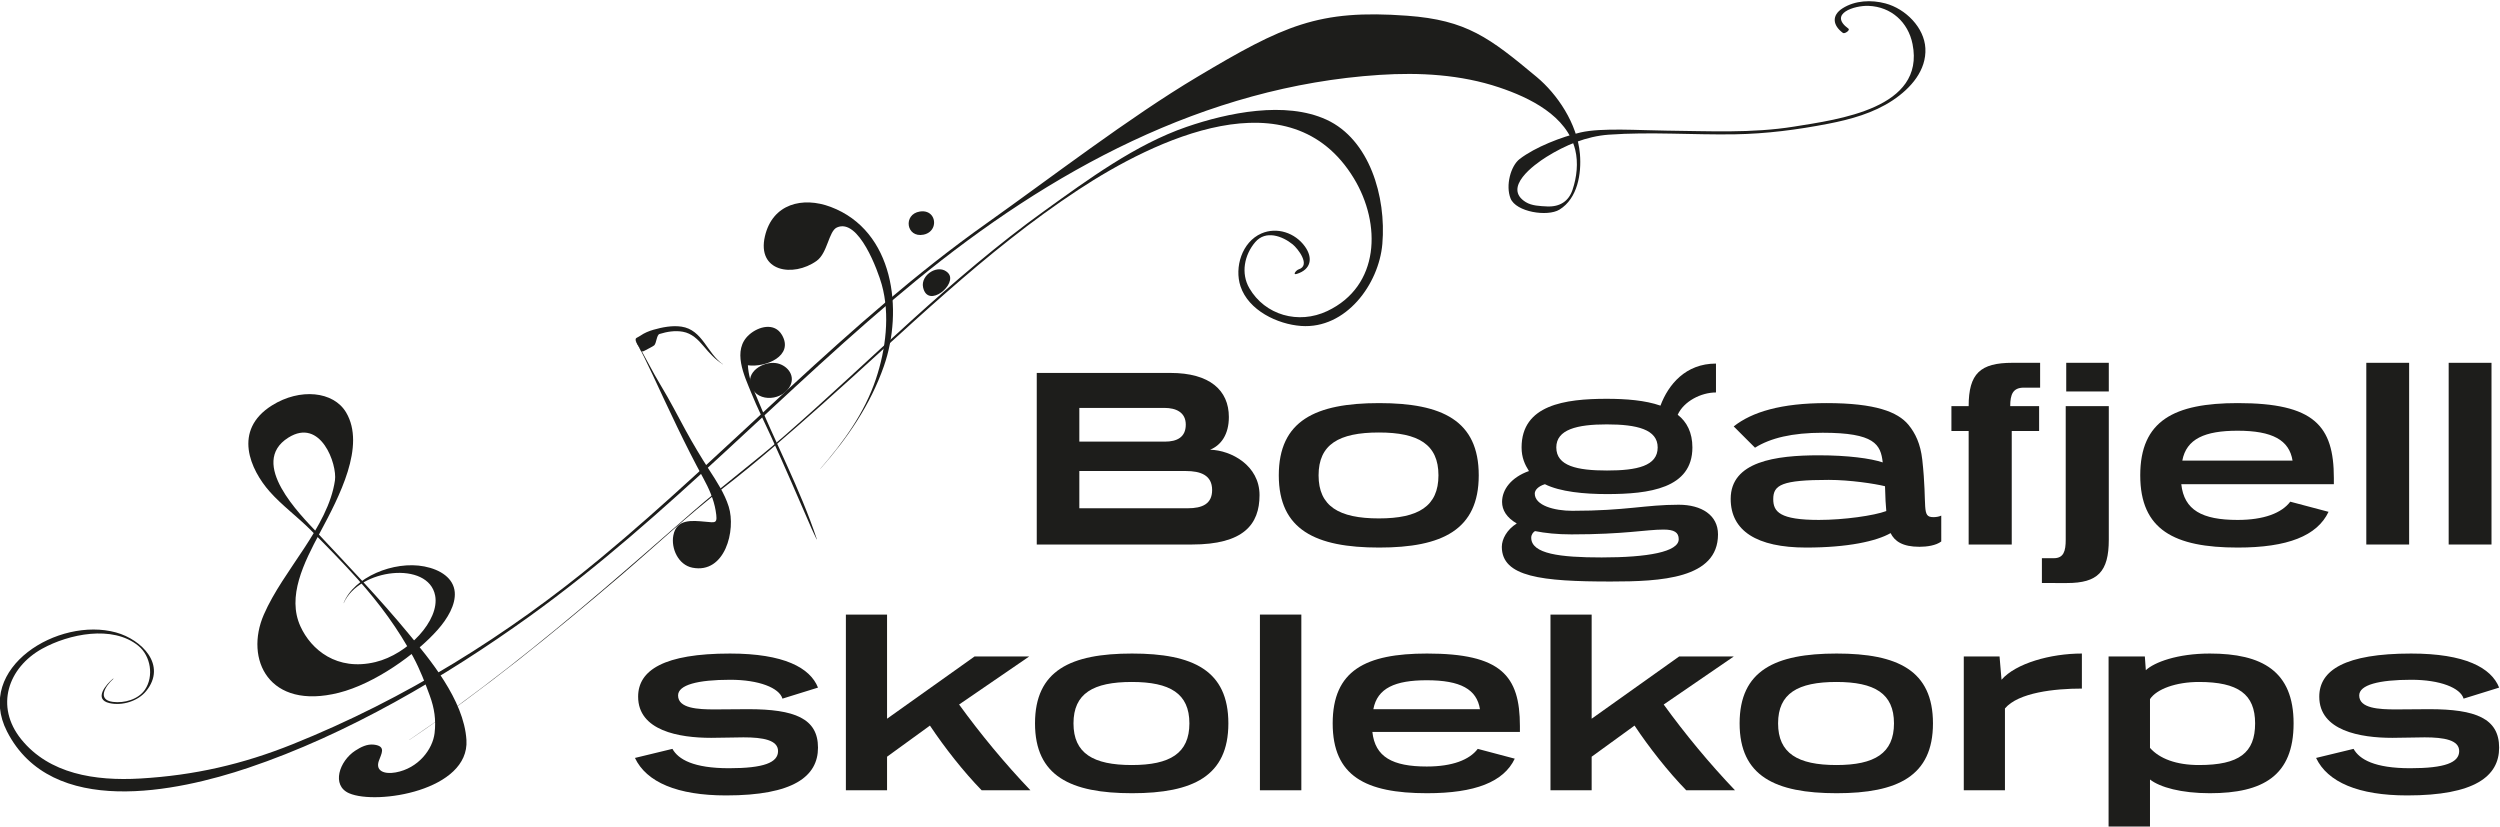
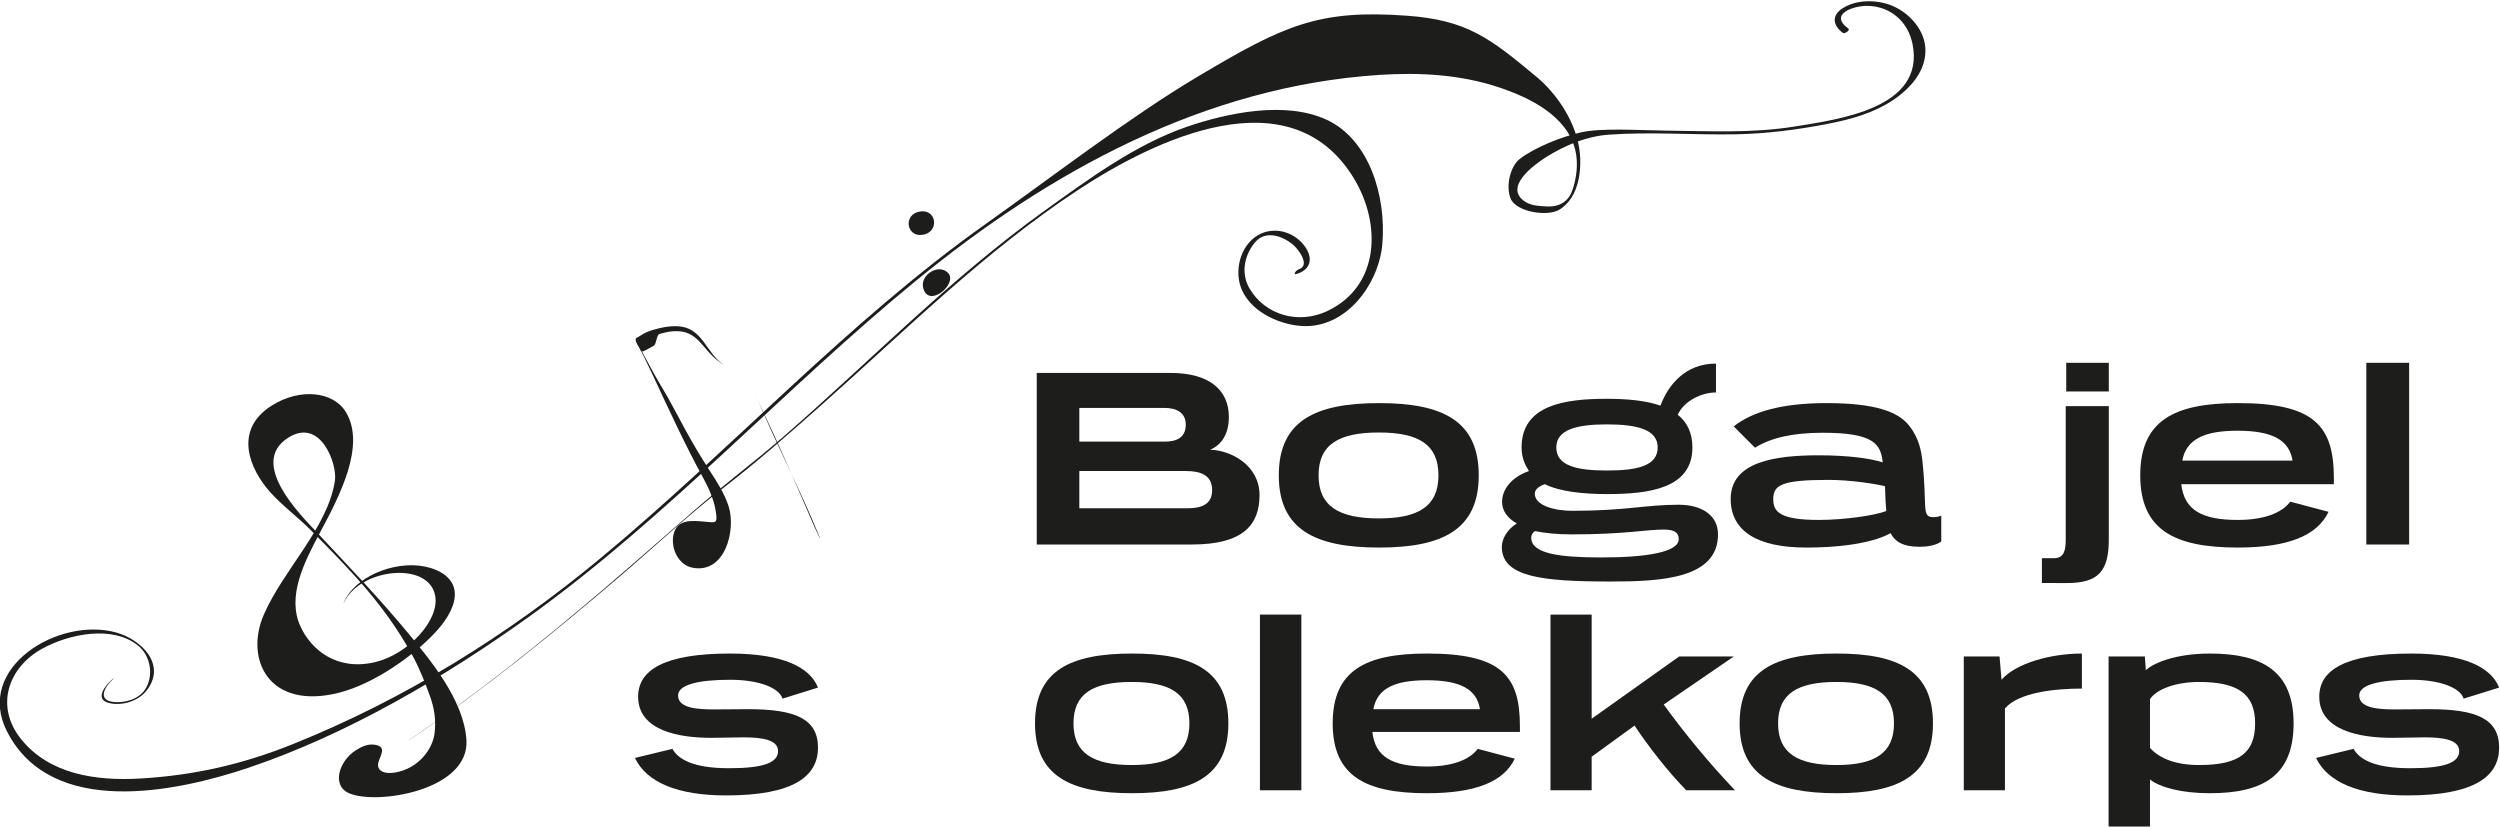
<svg xmlns="http://www.w3.org/2000/svg" xmlns:ns1="http://sodipodi.sourceforge.net/DTD/sodipodi-0.dtd" xmlns:ns2="http://www.inkscape.org/namespaces/inkscape" version="1.1" id="svg2" xml:space="preserve" width="394.471" height="130.415" viewBox="0 0 394.471 130.415" ns1:docname="Bogafjell-skolekorps.svg" ns2:version="1.0.1 (3bc2e813f5, 2020-09-07)">
  <defs id="defs6">
    <clipPath clipPathUnits="userSpaceOnUse" id="clipPath18">
      <path d="M 0,841.889 H 595.28 V 0 H 0 Z" id="path16" ns2:connector-curvature="0" />
    </clipPath>
  </defs>
  <ns1:namedview pagecolor="#ffffff" bordercolor="#f70666" borderopacity="1" objecttolerance="10" gridtolerance="10" guidetolerance="10" ns2:pageopacity="0" ns2:pageshadow="2" ns2:window-width="2560" ns2:window-height="1399" id="namedview4" showgrid="false" ns2:zoom="1" ns2:cx="239.88544" ns2:cy="102.50911" ns2:window-x="0" ns2:window-y="0" ns2:window-maximized="1" ns2:current-layer="g10" fit-margin-top="0" fit-margin-left="0" fit-margin-right="0" fit-margin-bottom="0" ns2:pagecheckerboard="true" showborder="true" ns2:showpageshadow="false" borderlayer="true" ns2:document-rotation="0" />
  <g id="g10" ns2:groupmode="layer" ns2:label="Bogafjell-skolekorps" transform="matrix(1.333,0,0,-1.333,-156.968,769.165)">
    <g id="g12">
      <g id="g14" clip-path="url(#clipPath18)">
        <g id="g20" transform="translate(245.517,521.263)">
          <path d="m 0,0 v -4.409 h 12.839 c 1.71,0 2.88,0.51 2.88,2.16 C 15.719,-0.479 14.339,0 12.6,0 Z M 0,7.47 V 3.48 h 10.14 c 1.409,0 2.46,0.51 2.46,2.01 0,1.47 -1.171,1.98 -2.52,1.98 z M -5.04,-8.699 V 11.61 h 15.839 c 4.62,0 6.901,-2.04 6.901,-5.219 0,-2.04 -0.901,-3.33 -2.22,-3.87 2.489,-0.061 5.85,-1.861 5.85,-5.371 0,-3.479 -1.891,-5.849 -8.01,-5.849 z" style="fill:#1d1d1b;fill-opacity:1;fill-rule:nonzero;stroke:none" id="path22" ns2:connector-curvature="0" />
        </g>
        <g id="g24" transform="translate(280.977,525.823)">
          <path d="m 0,0 c -4.74,0 -7.14,-1.41 -7.14,-5.07 0,-3.659 2.4,-5.1 7.14,-5.1 4.68,0 7.05,1.441 7.05,5.1 C 7.05,-1.41 4.68,0 0,0 m 0.03,-13.62 c -7.53,0 -11.88,2.1 -11.88,8.55 0,6.479 4.35,8.549 11.88,8.549 7.47,0 11.789,-2.07 11.789,-8.549 0,-6.45 -4.319,-8.55 -11.789,-8.55" style="fill:#1d1d1b;fill-opacity:1;fill-rule:nonzero;stroke:none" id="path26" ns2:connector-curvature="0" />
        </g>
        <g id="g28" transform="translate(307.947,526.783)">
          <path d="m 0,0 c -3.51,0 -5.971,-0.601 -5.971,-2.73 0,-2.19 2.461,-2.73 6,-2.73 3.571,0 6,0.54 6,2.73 C 6.029,-0.601 3.6,0 0,0 m -8.939,-13.41 c 0,-1.92 3.419,-2.34 8.339,-2.34 5.459,0 9.12,0.66 9.12,2.16 0,0.811 -0.54,1.14 -1.801,1.14 -2.069,0 -4.59,-0.57 -10.889,-0.57 -1.711,0 -3.119,0.15 -4.32,0.39 -0.18,-0.09 -0.449,-0.39 -0.449,-0.78 M 12.93,3.779 c -1.77,0 -3.811,-1.05 -4.53,-2.639 1.079,-0.84 1.739,-2.1 1.739,-3.87 0,-4.86 -5.129,-5.52 -10.11,-5.52 -2.699,0 -5.549,0.27 -7.349,1.17 -0.78,-0.24 -1.2,-0.69 -1.2,-1.11 0,-1.41 2.311,-2.039 4.44,-2.039 6.391,0 8.609,0.719 12.6,0.719 2.699,0 4.65,-1.23 4.65,-3.51 0,-5.25 -6.75,-5.58 -12.69,-5.58 -8.189,0 -12.899,0.54 -12.899,4.111 0,0.899 0.599,2.039 1.769,2.76 -1.2,0.689 -1.74,1.589 -1.74,2.549 0,1.47 1.08,2.909 3.181,3.659 -0.481,0.75 -0.871,1.591 -0.871,2.791 0,5.04 5.131,5.759 10.08,5.759 2.279,0 4.561,-0.179 6.359,-0.809 0.93,2.49 2.971,4.979 6.571,4.979 z" style="fill:#1d1d1b;fill-opacity:1;fill-rule:nonzero;stroke:none" id="path30" ns2:connector-curvature="0" />
        </g>
        <g id="g32" transform="translate(334.226,520.213)">
          <path d="m 0,0 c -5.58,0 -6.57,-0.6 -6.57,-2.279 0,-1.5 0.781,-2.46 5.4,-2.46 2.969,0 6.539,0.51 7.981,1.05 C 6.75,-3 6.689,-2.159 6.66,-0.75 5.459,-0.449 2.49,0 0,0 m 13.318,-7.289 c -0.629,-0.481 -1.709,-0.63 -2.578,-0.63 -2.01,0 -2.941,0.659 -3.42,1.619 -1.681,-0.96 -5.07,-1.71 -9.99,-1.71 -5.85,0 -8.939,1.981 -8.939,5.76 0,4.44 5.339,5.16 10.439,5.16 3.391,0 6.119,-0.36 7.559,-0.84 C 6.15,4.2 5.43,5.58 -0.721,5.58 -4.35,5.58 -6.9,4.95 -8.73,3.811 l -2.52,2.519 c 2.16,1.71 5.609,2.76 10.98,2.76 5.819,0 8.43,-1.05 9.69,-2.55 0.84,-1.019 1.439,-2.28 1.65,-4.14 0.629,-5.67 -0.15,-6.809 1.319,-6.809 0.24,0 0.601,0.029 0.929,0.18 z" style="fill:#1d1d1b;fill-opacity:1;fill-rule:nonzero;stroke:none" id="path34" ns2:connector-curvature="0" />
        </g>
        <g id="g36" transform="translate(350.787,512.563)">
-           <path d="m 0,0 v 13.439 h -2.041 v 2.94 H 0 c 0,3.87 1.379,5.13 5.189,5.13 h 3.27 v -2.94 h -1.92 c -1.289,0 -1.619,-0.78 -1.619,-2.19 h 3.42 v -2.94 H 5.1 V 0 Z" style="fill:#1d1d1b;fill-opacity:1;fill-rule:nonzero;stroke:none" id="path38" ns2:connector-curvature="0" />
-         </g>
+           </g>
        <path d="m 362.337,534.072 h 5.039 v -3.39 h -5.039 z m -2.88,-26.068 v 2.939 h 1.41 c 1.17,0 1.41,0.84 1.41,2.191 v 15.808 h 5.099 v -15.808 c 0,-3.811 -1.32,-5.13 -4.949,-5.13 z" style="fill:#1d1d1b;fill-opacity:1;fill-rule:nonzero;stroke:none" id="path40" ns2:connector-curvature="0" />
        <g id="g42" transform="translate(389.127,522.493)">
          <path d="m 0,0 c -0.391,2.43 -2.371,3.54 -6.51,3.54 -3.871,0 -6.06,-0.96 -6.541,-3.54 z m -13.17,-2.79 c 0.33,-3.06 2.459,-4.23 6.66,-4.23 3.119,0 5.219,0.81 6.239,2.16 l 4.531,-1.2 c -1.35,-2.85 -4.86,-4.23 -10.74,-4.23 -7.53,0 -11.549,2.101 -11.549,8.55 0,6.479 4.019,8.55 11.549,8.55 9.029,0 11.369,-2.67 11.369,-8.88 v -0.72 z" style="fill:#1d1d1b;fill-opacity:1;fill-rule:nonzero;stroke:none" id="path44" ns2:connector-curvature="0" />
        </g>
        <path d="m 397.857,534.072 h 5.07 v -21.509 h -5.07 z" style="fill:#1d1d1b;fill-opacity:1;fill-rule:nonzero;stroke:none" id="path46" ns2:connector-curvature="0" />
-         <path d="m 407.607,534.072 h 5.07 v -21.509 h -5.07 z" style="fill:#1d1d1b;fill-opacity:1;fill-rule:nonzero;stroke:none" id="path48" ns2:connector-curvature="0" />
        <g id="g50" transform="translate(158.444,505.625)">
          <path d="m 0,0 c 1.804,4.106 10.039,5.047 10.822,0.886 0.549,-2.912 -3.206,-6.932 -7.073,-7.862 -4.552,-1.098 -7.618,1.452 -8.88,4.237 -1.59,3.509 0.366,7.444 2.331,11.11 2.272,4.237 5.427,10.239 3.081,14.2 -1.493,2.523 -5.475,2.905 -8.776,0.832 -4.684,-2.94 -2.566,-7.61 -0.256,-10.215 1.431,-1.616 3.296,-2.981 4.835,-4.531 1.902,-1.915 3.79,-3.834 5.573,-5.824 2.59,-2.889 4.808,-5.92 6.582,-9.226 0.788,-1.469 1.385,-3.025 1.952,-4.575 0.533,-1.457 0.748,-2.827 0.564,-4.411 -0.219,-1.901 -1.904,-4.176 -4.619,-4.662 -1.338,-0.238 -2.382,0.175 -1.992,1.337 0.282,0.849 0.949,1.77 -0.57,1.953 -0.804,0.096 -1.551,-0.285 -2.209,-0.712 -1.895,-1.233 -2.858,-4.121 -0.724,-5.045 3.269,-1.418 14.256,0.329 13.883,6.307 C 14.225,-11.413 10.078,-6.53 7.64,-3.574 4.255,0.53 0.508,4.433 -3.169,8.363 c -1.942,2.075 -8.164,8.219 -3.392,11.226 3.848,2.425 5.798,-3.161 5.522,-5.057 -0.809,-5.563 -6.102,-10.564 -8.418,-15.888 -2.299,-5.283 0.58,-11.339 8.876,-9.254 4.244,1.068 9.144,4.569 11.702,7.457 1.172,1.326 2.142,2.966 2.021,4.449 C 13.005,2.939 11.475,3.966 9.54,4.343 5.92,5.046 1.175,3.064 -0.019,-0.005 -0.021,-0.013 -0.001,-0.004 0,0" style="fill:#1d1d1b;fill-opacity:1;fill-rule:nonzero;stroke:none" id="path52" ns2:connector-curvature="0" />
        </g>
        <g id="g54" transform="translate(192.998,536.681)">
          <path d="m 0,0 c 0.715,-1.323 1.38,-2.673 2.017,-4.037 1.91,-4.097 3.818,-8.248 5.999,-12.242 0.642,-1.175 1.231,-2.482 1.452,-3.813 0.267,-1.608 0.037,-1.438 -1.26,-1.323 -1.545,0.139 -3.373,0.352 -3.747,-1.628 -0.29,-1.537 0.585,-3.485 2.254,-3.817 3.87,-0.768 5.179,4.44 4.299,7.235 -0.493,1.564 -1.426,2.978 -2.309,4.345 -0.98,1.52 -1.898,3.05 -2.766,4.638 -0.973,1.78 -1.9,3.607 -2.955,5.341 C 1.932,-3.57 1.055,-1.736 0.017,0.006 0.013,0.011 -0.004,0.005 0,0" style="fill:#1d1d1b;fill-opacity:1;fill-rule:nonzero;stroke:none" id="path56" ns2:connector-curvature="0" />
        </g>
        <g id="g58" transform="translate(203.342,533.888)">
          <path d="m 0,0 c -1.899,1.293 -2.409,4.095 -4.924,4.466 -1.08,0.16 -2.27,-0.07 -3.305,-0.367 -0.544,-0.156 -1.084,-0.376 -1.549,-0.702 -0.421,-0.296 -0.686,-0.211 -0.52,-0.69 0.088,-0.251 0.145,-0.347 0.321,-0.605 0.23,-0.335 0.189,-0.78 0.712,-0.473 0.158,0.093 0.997,0.5 1.124,0.627 0.262,0.258 0.282,1.234 0.62,1.339 0.897,0.275 1.841,0.434 2.77,0.265 1.045,-0.19 1.786,-0.914 2.437,-1.693 0.698,-0.834 1.372,-1.586 2.299,-2.172 C -0.01,-0.009 0.004,-0.003 0,0" style="fill:#1d1d1b;fill-opacity:1;fill-rule:nonzero;stroke:none" id="path60" ns2:connector-curvature="0" />
        </g>
        <g id="g62" transform="translate(207.087,530.58)">
-           <path d="M 0,0 C -0.418,1.033 -0.747,2.1 -0.803,3.2 1.295,2.914 4.682,4.307 3.224,6.796 2.344,8.298 0.459,7.801 -0.64,6.831 -2.726,4.993 -1.218,1.954 -0.386,-0.108 c 0.693,-1.72 1.535,-3.387 2.303,-5.074 1.648,-3.621 3.229,-7.269 4.808,-10.922 0.192,-0.441 0.405,-0.864 0.609,-1.298 0.005,-0.009 0.031,-10e-4 0.027,0.007 C 5.379,-11.416 2.36,-5.83 0,0" style="fill:#1d1d1b;fill-opacity:1;fill-rule:nonzero;stroke:none" id="path64" ns2:connector-curvature="0" />
+           <path d="M 0,0 c 0.693,-1.72 1.535,-3.387 2.303,-5.074 1.648,-3.621 3.229,-7.269 4.808,-10.922 0.192,-0.441 0.405,-0.864 0.609,-1.298 0.005,-0.009 0.031,-10e-4 0.027,0.007 C 5.379,-11.416 2.36,-5.83 0,0" style="fill:#1d1d1b;fill-opacity:1;fill-rule:nonzero;stroke:none" id="path64" ns2:connector-curvature="0" />
        </g>
        <g id="g66" transform="translate(209.588,534.041)">
-           <path d="M 0,0 C -1.514,0.206 -3.623,-1.056 -2.912,-2.788 -2.097,-4.769 0.933,-4.415 1.743,-2.609 2.315,-1.333 1.223,-0.166 0,0" style="fill:#1d1d1b;fill-opacity:1;fill-rule:nonzero;stroke:none" id="path68" ns2:connector-curvature="0" />
-         </g>
+           </g>
        <g id="g70" transform="translate(214.883,521.543)">
-           <path d="m 0,0 c 3.193,3.602 5.892,7.548 7.494,12.115 2.324,6.626 1.216,16.037 -6.283,18.866 -3.318,1.251 -6.894,0.387 -7.793,-3.468 -0.979,-4.204 3.332,-4.895 6.109,-2.926 1.315,0.932 1.433,3.523 2.41,3.962 2.595,1.172 4.882,-5.222 5.308,-6.754 C 8.244,18.213 7.721,14.092 6.554,10.609 5.211,6.602 2.726,3.157 -0.022,-0.001 -0.028,-0.008 -0.004,-0.006 0,0" style="fill:#1d1d1b;fill-opacity:1;fill-rule:nonzero;stroke:none" id="path72" ns2:connector-curvature="0" />
-         </g>
+           </g>
        <g id="g74" transform="translate(228.049,551.507)">
          <path d="M 0,0 C -0.275,0.357 -0.752,0.577 -1.412,0.472 -3.427,0.15 -3.029,-2.671 -0.981,-2.267 0.284,-2.016 0.561,-0.728 0,0" style="fill:#1d1d1b;fill-opacity:1;fill-rule:nonzero;stroke:none" id="path76" ns2:connector-curvature="0" />
        </g>
        <g id="g78" transform="translate(229.985,544.701)">
          <path d="M 0,0 C -1.108,1.174 -3.288,-0.202 -2.964,-1.699 -2.403,-4.298 1.211,-1.281 0,0" style="fill:#1d1d1b;fill-opacity:1;fill-rule:nonzero;stroke:none" id="path80" ns2:connector-curvature="0" />
        </g>
        <g id="g82" transform="translate(131.128,496.675)">
          <path d="M 0,0 C -0.834,-0.687 -2.327,-2.452 -0.403,-2.888 1.085,-3.226 2.95,-2.665 3.928,-1.46 6.417,1.605 3.413,4.635 0.365,5.478 -6.458,7.365 -16.391,1.304 -12.543,-6.239 c 5.267,-10.324 20.109,-7.148 28.569,-4.302 11.691,3.935 23.31,10.753 33.305,17.943 16.445,11.827 30.129,26.953 45.77,39.753 15.774,12.908 34.108,22.969 54.808,24.322 4.756,0.311 9.635,0.042 14.177,-1.482 3.614,-1.212 8.01,-3.347 9.003,-7.389 0.376,-1.537 0.179,-3.253 -0.32,-4.732 -0.45,-1.335 -1.481,-2.039 -3.019,-1.967 -0.835,0.041 -1.802,0.072 -2.513,0.51 -2.768,1.707 0.963,4.426 2.446,5.354 2.227,1.392 4.734,2.438 7.363,2.629 4.969,0.358 9.965,-0.039 14.945,0.044 3.726,0.062 7.406,0.541 11.063,1.253 2.649,0.515 5.337,1.257 7.608,2.767 2.166,1.441 4.015,3.562 3.873,6.169 -0.13,2.444 -2.33,4.667 -4.735,5.307 -1.658,0.442 -3.582,0.36 -5.064,-0.578 -1.335,-0.844 -1.157,-2.042 0.039,-2.916 0.208,-0.152 0.892,0.33 0.651,0.505 -2.414,1.763 0.715,2.762 2.383,2.697 2.684,-0.104 4.687,-1.926 5.207,-4.521 1.524,-7.63 -8.777,-8.919 -14.017,-9.769 -4.991,-0.808 -10.097,-0.529 -15.128,-0.478 -3.195,0.033 -7.659,0.357 -10.137,-0.212 -2.248,-0.517 -5.39,-1.739 -7.222,-3.146 -1.074,-0.826 -1.683,-3.153 -1.081,-4.665 0.643,-1.612 4.372,-2.197 5.788,-1.329 2.153,1.321 2.621,4.255 2.426,6.577 -0.306,3.625 -2.705,7.113 -5.117,9.124 -5.594,4.662 -8.288,6.734 -15.333,7.252 C 142.686,79.254 138.586,77.342 128.33,71.229 120.278,66.43 110.997,59.283 103.369,53.877 86.884,42.196 73.212,27.112 57.699,14.256 46.69,5.131 34.56,-2.413 21.28,-7.745 15.345,-10.127 9.637,-11.438 3.216,-11.811 c -5.339,-0.311 -10.771,0.543 -14.08,4.648 -3.131,3.884 -1.567,8.48 2.485,10.72 C -5.246,5.288 -0.046,6.395 3,3.901 4.478,2.693 4.854,0.292 3.792,-1.285 3.004,-2.456 1.318,-2.917 -0.019,-2.74 -1.926,-2.487 -0.886,-0.829 0.041,-0.021 0.087,0.019 0.031,0.026 0,0" style="fill:#1d1d1b;fill-opacity:1;fill-rule:nonzero;stroke:none" id="path84" ns2:connector-curvature="0" />
        </g>
        <g id="g86" transform="translate(166.205,489.426)">
          <path d="m 0,0 c 8.757,5.899 16.949,12.566 24.973,19.415 4.058,3.463 7.966,7.155 12.189,10.414 4.017,3.097 7.829,6.457 11.623,9.822 9.9,8.783 19.308,18.18 30.415,25.481 8.972,5.899 25.104,13.744 32.619,1.334 3.252,-5.373 3.084,-12.74 -3.158,-15.694 -3.414,-1.616 -7.373,-0.48 -9.223,2.705 -1.03,1.771 -0.59,3.948 0.695,5.453 1.239,1.452 3.205,0.729 4.435,-0.265 0.598,-0.483 2.186,-2.5 0.701,-2.96 -0.285,-0.089 -0.772,-0.707 -0.212,-0.534 1.673,0.518 1.943,1.868 0.958,3.245 -1.164,1.623 -3.317,2.34 -5.153,1.541 -2.308,-1.007 -3.216,-4.017 -2.471,-6.259 0.949,-2.854 4.38,-4.489 7.171,-4.69 5.313,-0.386 9.213,4.956 9.618,9.712 0.478,5.615 -1.532,12.366 -6.607,14.702 -4.869,2.241 -11.681,0.831 -16.571,-0.851 -6.026,-2.074 -11.653,-6.22 -16.8,-9.917 C 64.151,54.717 54.618,44.915 44.39,35.993 40.867,32.92 37.112,30.132 33.597,27.058 30.045,23.951 26.498,20.84 22.91,17.775 15.554,11.498 8.006,5.434 -0.006,0.009 -0.02,0.001 -0.013,-0.009 0,0" style="fill:#1d1d1b;fill-opacity:1;fill-rule:nonzero;stroke:none" id="path88" ns2:connector-curvature="0" />
        </g>
        <g id="g90" transform="translate(210.376,494.32)">
          <path d="m 0,0 c -0.377,1.276 -2.785,2.233 -6.178,2.233 -3.858,0 -6.179,-0.608 -6.179,-1.856 0,-1.537 2.35,-1.653 4.322,-1.653 1.334,0 2.756,0.028 3.974,0.028 5.512,0 8.267,-1.102 8.267,-4.553 0,-3.394 -2.9,-5.657 -10.877,-5.657 -5.773,0 -9.428,1.566 -10.791,4.438 l 4.438,1.074 c 0.696,-1.248 2.495,-2.292 6.701,-2.292 4.118,0 5.801,0.667 5.801,2.03 0,1.306 -1.77,1.625 -4.09,1.625 -1.16,0 -2.437,-0.058 -3.829,-0.058 -3.8,0 -8.644,0.841 -8.644,4.873 0,3.133 3.046,5.105 10.877,5.105 6.382,0 9.486,-1.682 10.414,-4.032 z" style="fill:#1d1d1b;fill-opacity:1;fill-rule:nonzero;stroke:none" id="path92" ns2:connector-curvature="0" />
        </g>
        <g id="g94" transform="translate(233.954,483.472)">
-           <path d="M 0,0 C -2.147,2.205 -4.38,5.047 -6.121,7.658 L -11.197,3.974 V 0 h -4.873 v 20.798 h 4.873 V 8.47 l 10.356,7.368 H 5.627 L -2.669,10.152 C -0.146,6.671 2.727,3.191 5.772,0 Z" style="fill:#1d1d1b;fill-opacity:1;fill-rule:nonzero;stroke:none" id="path96" ns2:connector-curvature="0" />
-         </g>
+           </g>
        <g id="g98" transform="translate(251.729,496.293)">
          <path d="m 0,0 c -4.583,0 -6.904,-1.364 -6.904,-4.902 0,-3.539 2.321,-4.931 6.904,-4.931 4.525,0 6.816,1.392 6.816,4.931 C 6.816,-1.364 4.525,0 0,0 m 0.029,-13.169 c -7.281,0 -11.487,2.03 -11.487,8.267 0,6.265 4.206,8.267 11.487,8.267 7.222,0 11.4,-2.002 11.4,-8.267 0,-6.237 -4.178,-8.267 -11.4,-8.267" style="fill:#1d1d1b;fill-opacity:1;fill-rule:nonzero;stroke:none" id="path100" ns2:connector-curvature="0" />
        </g>
        <path d="m 266.894,504.27 h 4.902 v -20.798 h -4.902 z" style="fill:#1d1d1b;fill-opacity:1;fill-rule:nonzero;stroke:none" id="path102" ns2:connector-curvature="0" />
        <g id="g104" transform="translate(292.939,493.073)">
          <path d="m 0,0 c -0.377,2.35 -2.292,3.423 -6.294,3.423 -3.742,0 -5.86,-0.928 -6.324,-3.423 z m -12.734,-2.697 c 0.319,-2.959 2.379,-4.091 6.44,-4.091 3.017,0 5.047,0.784 6.033,2.089 l 4.38,-1.16 c -1.305,-2.756 -4.699,-4.09 -10.384,-4.09 -7.281,0 -11.168,2.031 -11.168,8.267 0,6.265 3.887,8.267 11.168,8.267 8.731,0 10.994,-2.582 10.994,-8.586 v -0.696 z" style="fill:#1d1d1b;fill-opacity:1;fill-rule:nonzero;stroke:none" id="path106" ns2:connector-curvature="0" />
        </g>
        <g id="g108" transform="translate(317.357,483.472)">
          <path d="M 0,0 C -2.146,2.205 -4.38,5.047 -6.12,7.658 L -11.196,3.974 V 0 h -4.874 v 20.798 h 4.874 V 8.47 l 10.355,7.368 H 5.627 L -2.668,10.152 C -0.145,6.671 2.727,3.191 5.772,0 Z" style="fill:#1d1d1b;fill-opacity:1;fill-rule:nonzero;stroke:none" id="path110" ns2:connector-curvature="0" />
        </g>
        <g id="g112" transform="translate(335.132,496.293)">
          <path d="m 0,0 c -4.582,0 -6.903,-1.364 -6.903,-4.902 0,-3.539 2.321,-4.931 6.903,-4.931 4.525,0 6.816,1.392 6.816,4.931 C 6.816,-1.364 4.525,0 0,0 m 0.029,-13.169 c -7.281,0 -11.486,2.03 -11.486,8.267 0,6.265 4.205,8.267 11.486,8.267 7.223,0 11.401,-2.002 11.401,-8.267 0,-6.237 -4.178,-8.267 -11.401,-8.267" style="fill:#1d1d1b;fill-opacity:1;fill-rule:nonzero;stroke:none" id="path114" ns2:connector-curvature="0" />
        </g>
        <g id="g116" transform="translate(350.21,483.472)">
          <path d="m 0,0 v 15.838 h 4.234 l 0.233,-2.756 c 1.682,1.943 5.801,3.104 9.513,3.104 v -4.148 c -3.218,0 -7.511,-0.464 -9.107,-2.35 L 4.873,0 Z" style="fill:#1d1d1b;fill-opacity:1;fill-rule:nonzero;stroke:none" id="path118" ns2:connector-curvature="0" />
        </g>
        <g id="g120" transform="translate(372.252,488.49)">
          <path d="m 0,0 c 1.131,-1.276 3.104,-2.03 5.801,-2.03 4.758,0 6.642,1.45 6.642,4.931 0,3.452 -2.001,4.902 -6.642,4.902 C 3.074,7.803 0.783,6.962 0,5.772 Z M -4.902,-9.427 V 10.82 h 4.293 l 0.116,-1.625 c 0.986,0.929 3.713,1.973 7.571,1.973 6.207,0 9.92,-2.089 9.92,-8.267 0,-6.179 -3.597,-8.267 -9.92,-8.267 -3.365,0 -5.889,0.696 -7.078,1.624 v -5.685 z" style="fill:#1d1d1b;fill-opacity:1;fill-rule:nonzero;stroke:none" id="path122" ns2:connector-curvature="0" />
        </g>
        <g id="g124" transform="translate(409.373,494.32)">
          <path d="m 0,0 c -0.377,1.276 -2.784,2.233 -6.179,2.233 -3.857,0 -6.177,-0.608 -6.177,-1.856 0,-1.537 2.349,-1.653 4.321,-1.653 1.335,0 2.756,0.028 3.974,0.028 5.511,0 8.267,-1.102 8.267,-4.553 0,-3.394 -2.9,-5.657 -10.878,-5.657 -5.772,0 -9.427,1.566 -10.79,4.438 l 4.438,1.074 c 0.696,-1.248 2.495,-2.292 6.701,-2.292 4.119,0 5.801,0.667 5.801,2.03 0,1.306 -1.769,1.625 -4.09,1.625 -1.16,0 -2.437,-0.058 -3.828,-0.058 -3.801,0 -8.645,0.841 -8.645,4.873 0,3.133 3.046,5.105 10.878,5.105 6.381,0 9.485,-1.682 10.413,-4.032 z" style="fill:#1d1d1b;fill-opacity:1;fill-rule:nonzero;stroke:none" id="path126" ns2:connector-curvature="0" />
        </g>
      </g>
    </g>
  </g>
</svg>